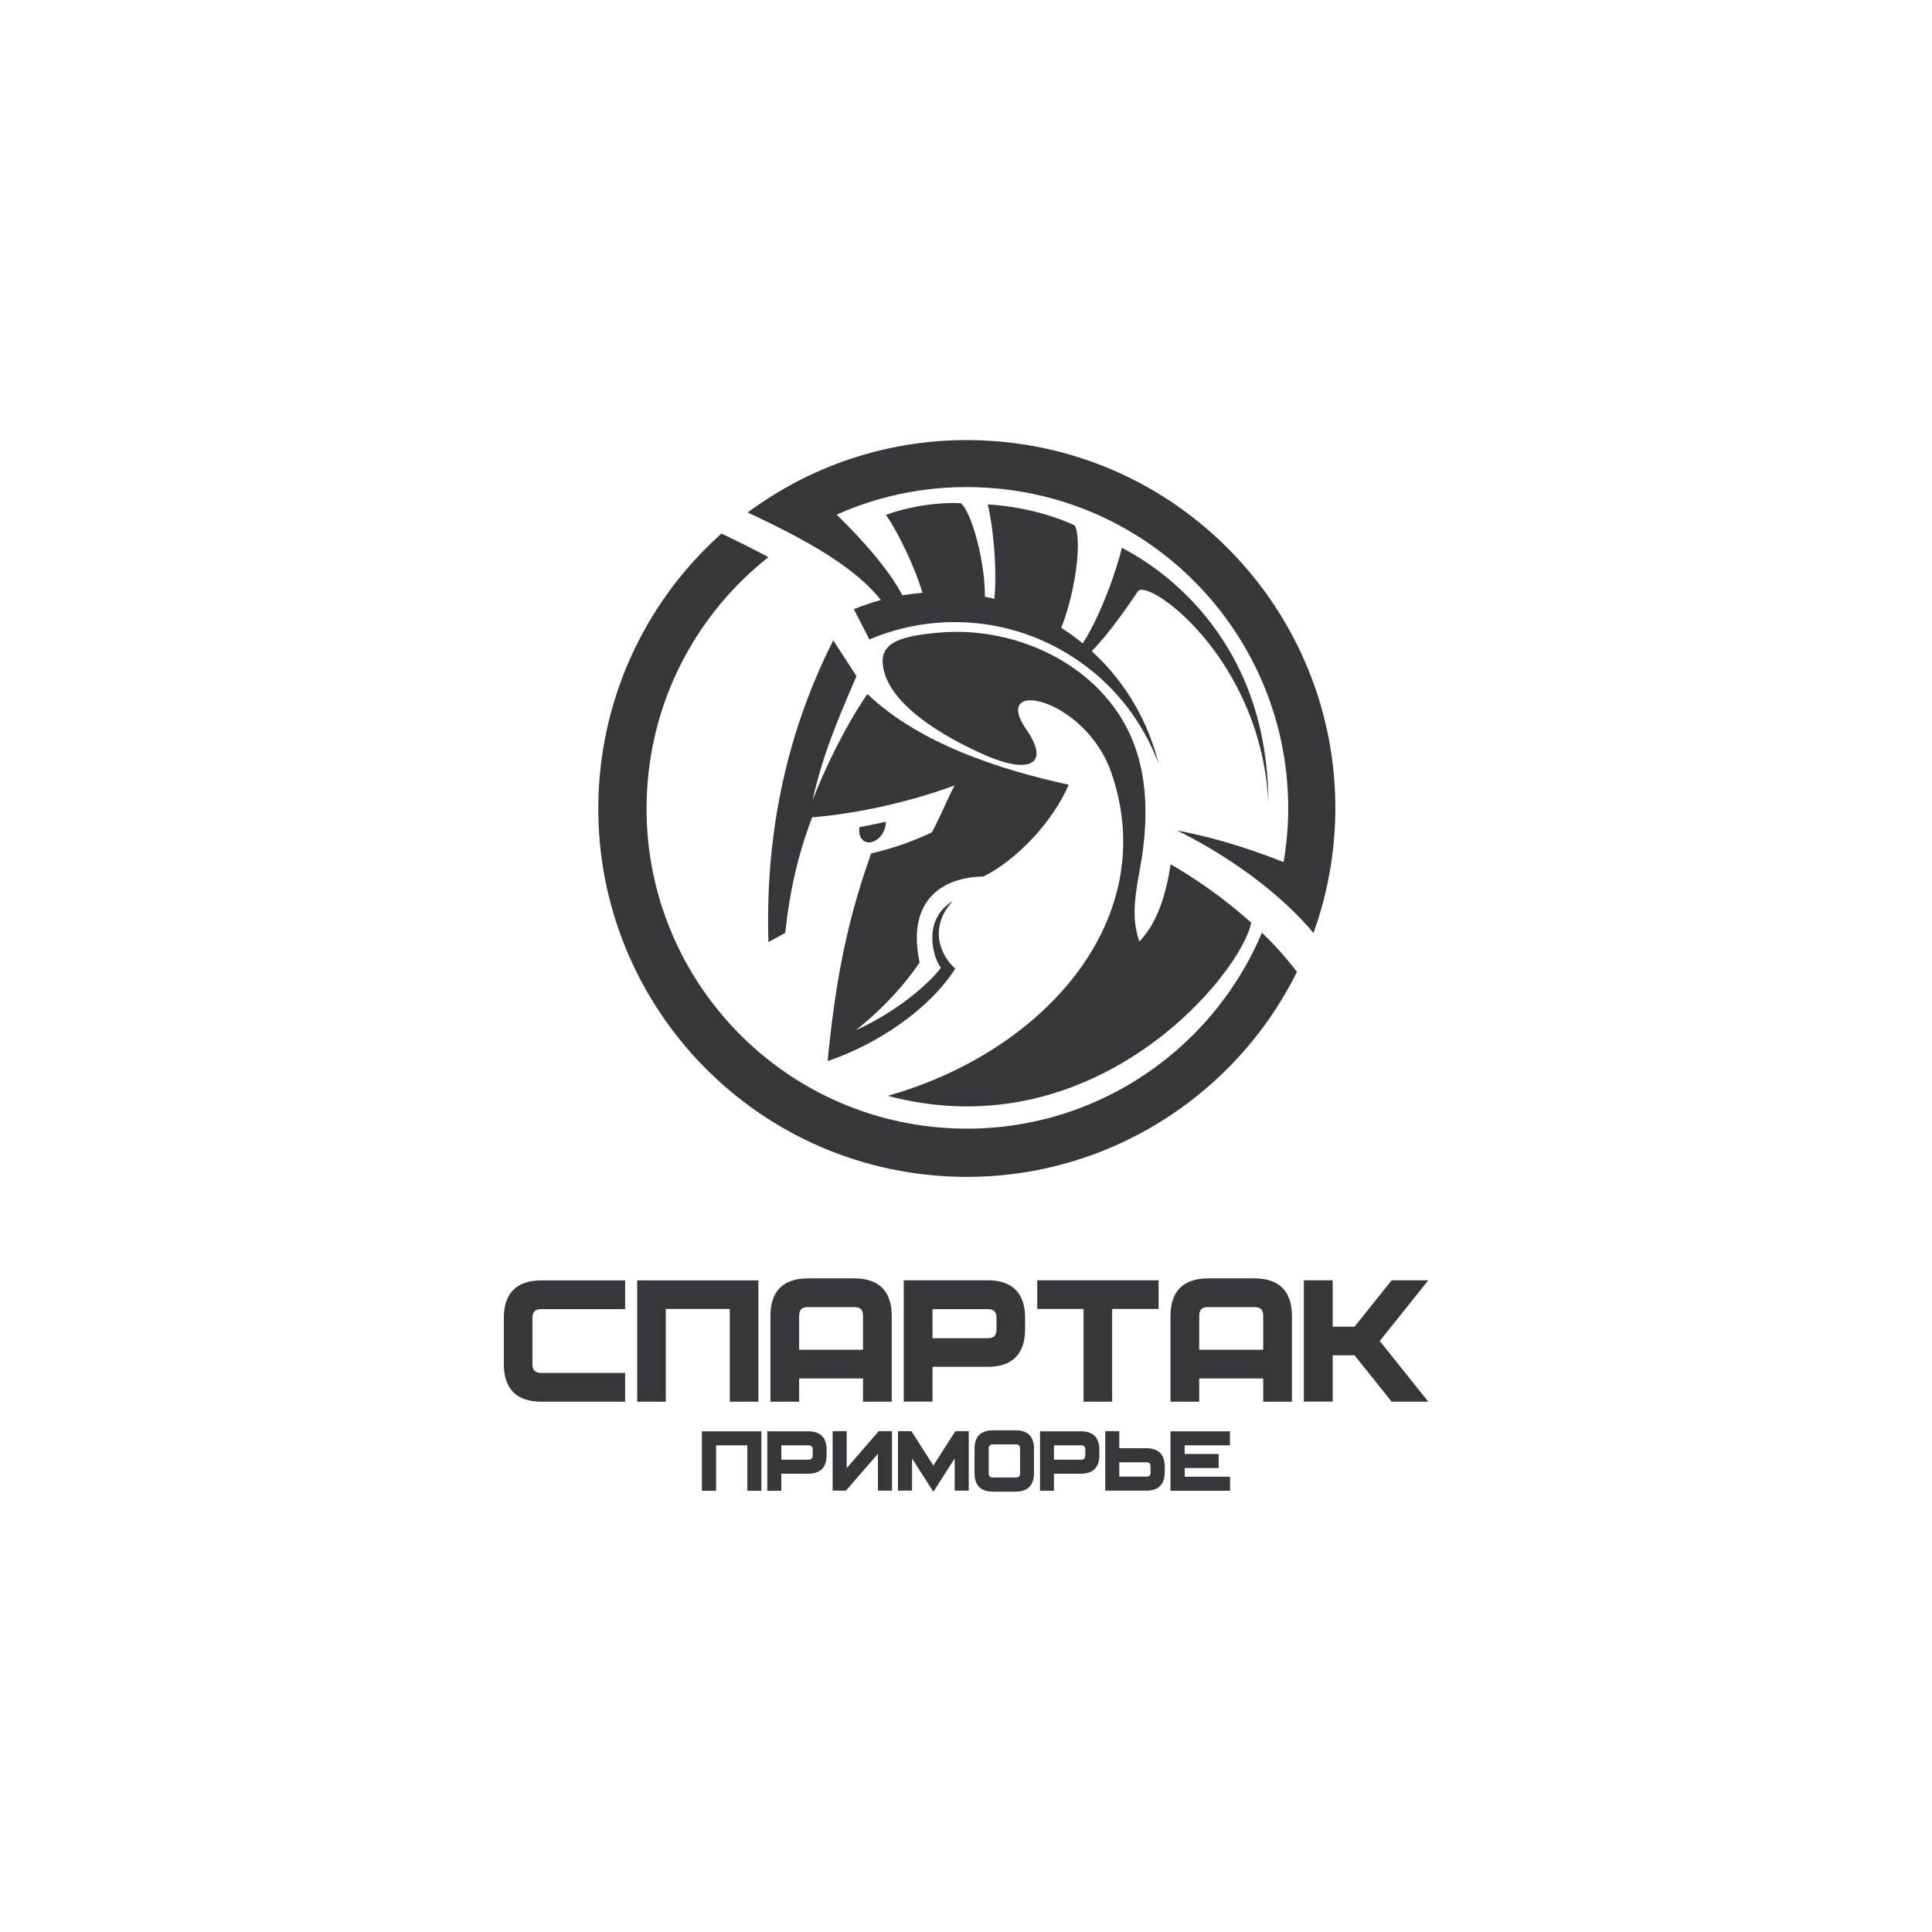
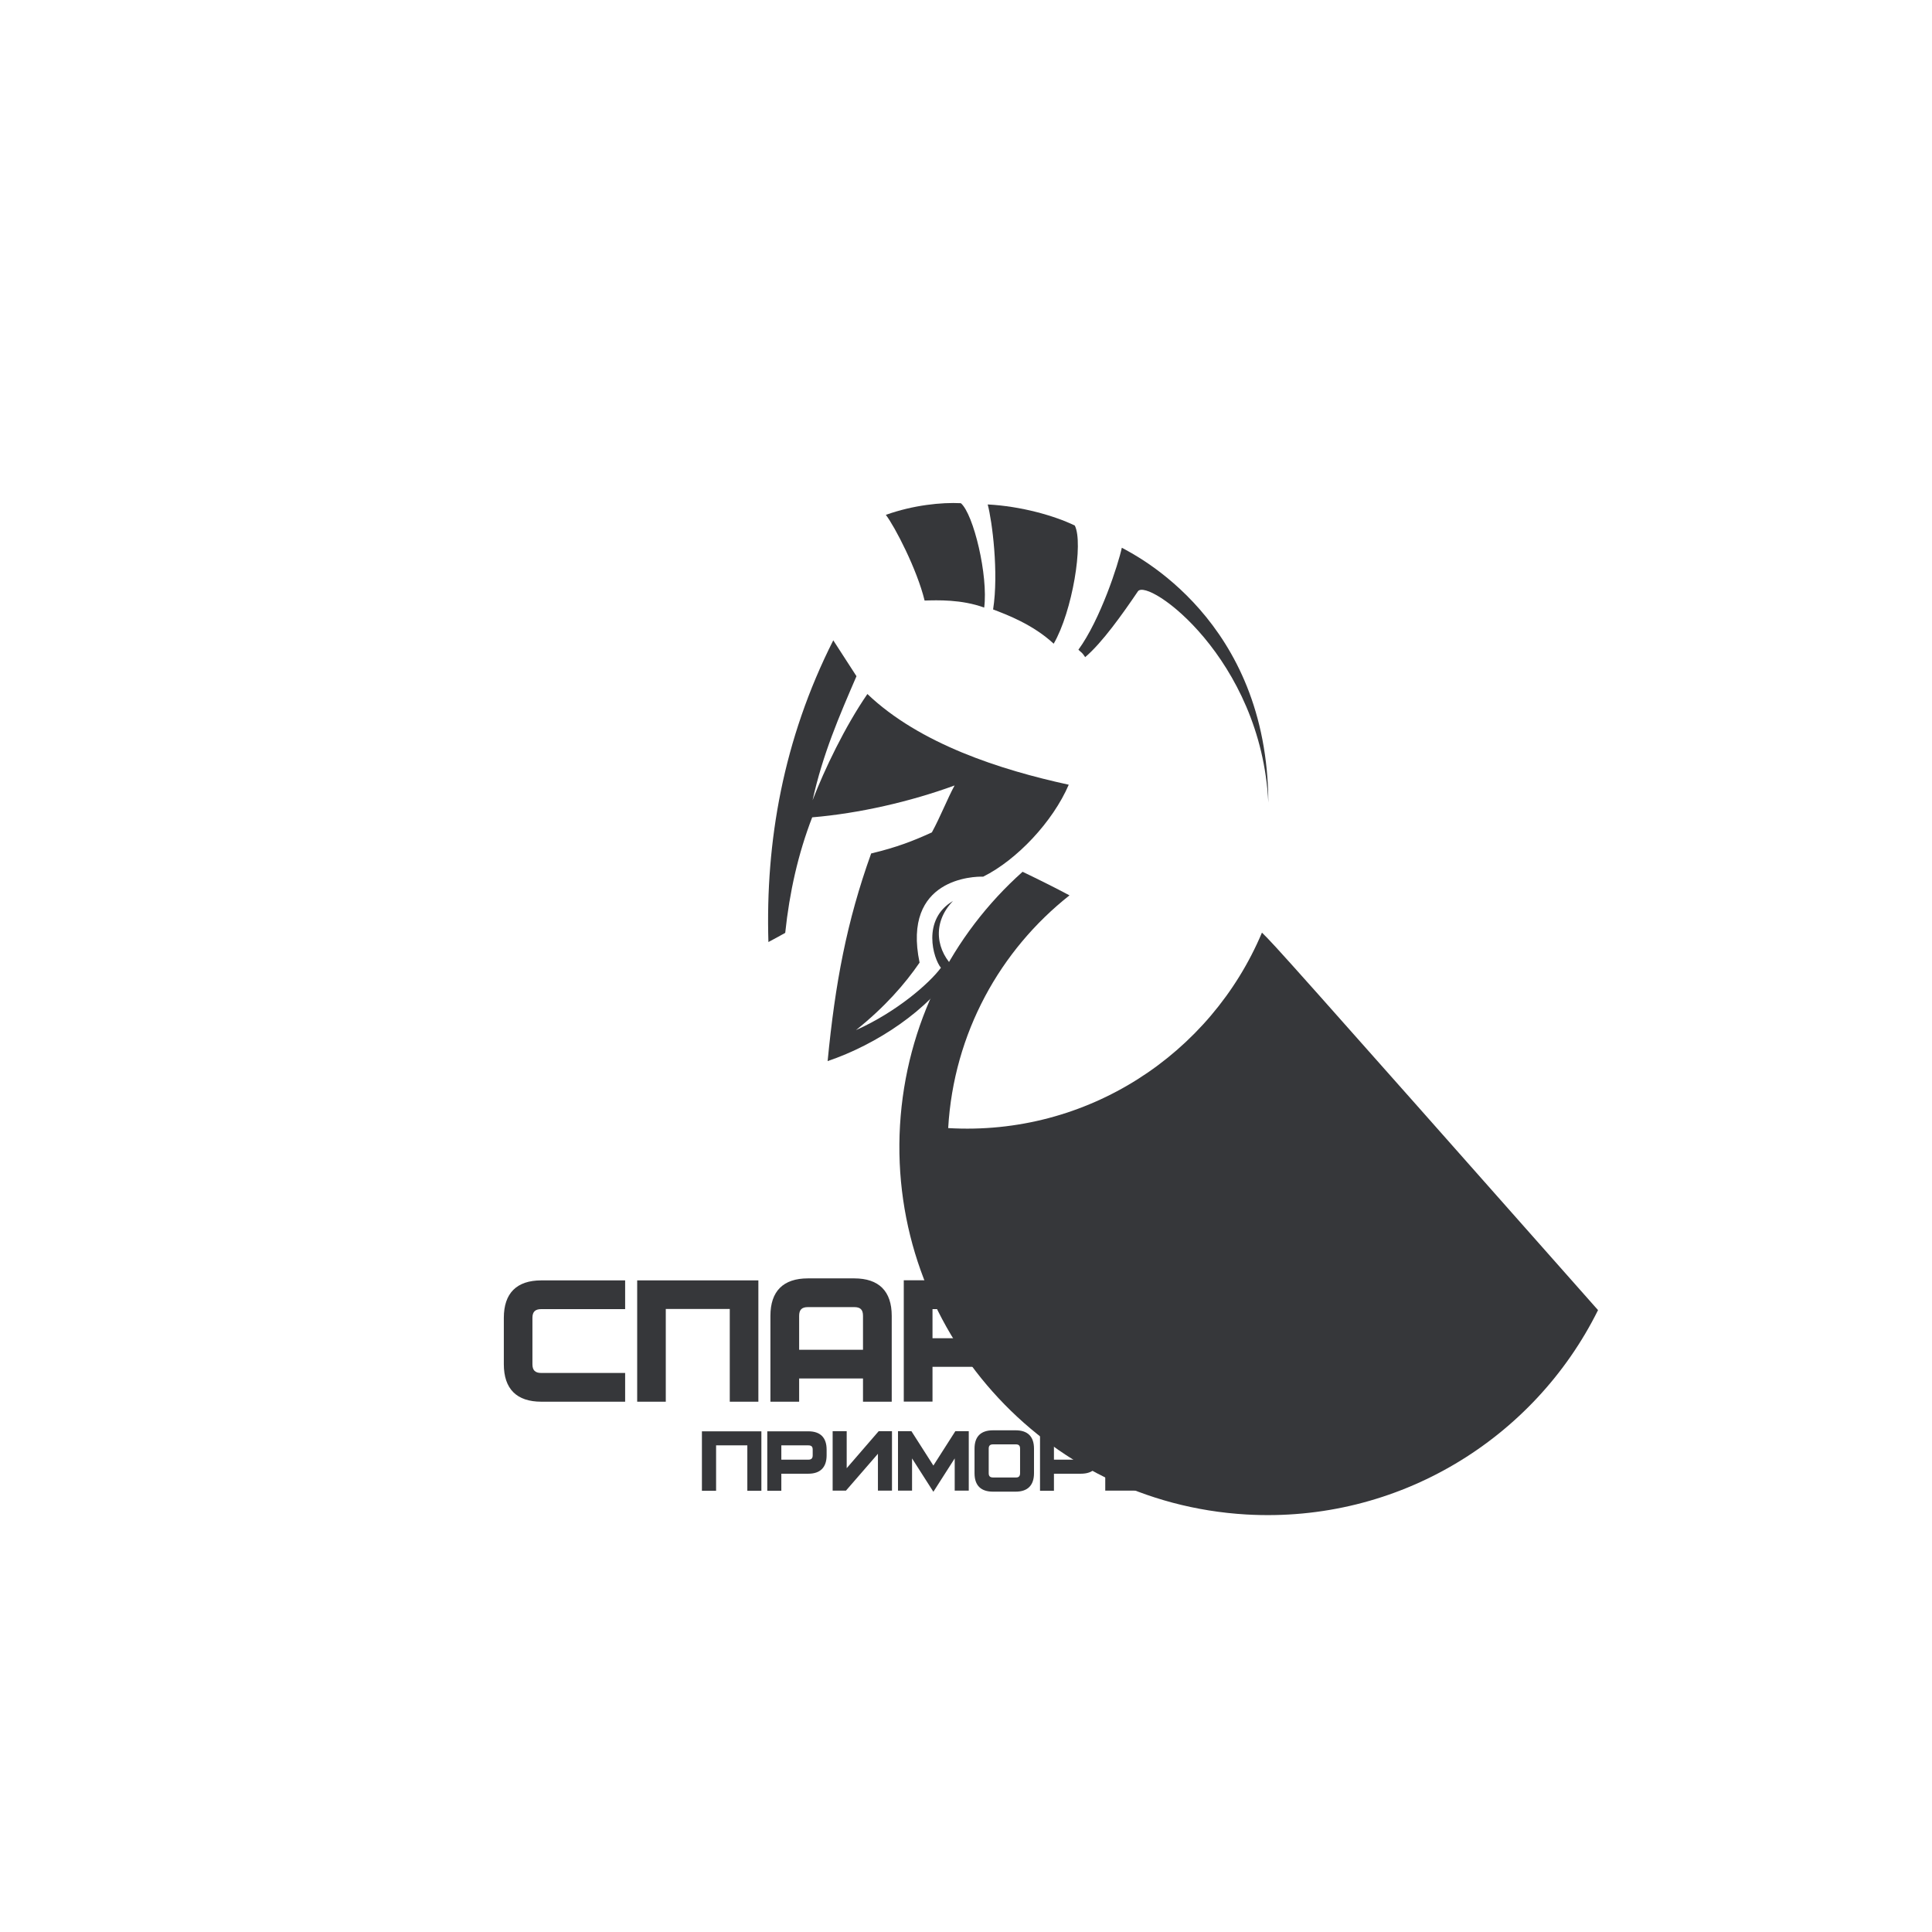
<svg xmlns="http://www.w3.org/2000/svg" id="Layer_1" x="0px" y="0px" viewBox="0 0 154 154" style="enable-background:new 0 0 154 154;" xml:space="preserve">
  <style type="text/css"> .st0{fill-rule:evenodd;clip-rule:evenodd;fill:#36373A;} .st1{fill:#36373A;} </style>
  <g>
    <g>
      <path class="st0" d="M59.58,115.21h-2.5v3.62h-1.13v-4.74h4.74v4.74h-1.12V115.21z M62.28,117.47v1.36h-1.12v-4.74h3.27 c0.96,0,1.46,0.5,1.46,1.46V116c0,0.96-0.5,1.47-1.46,1.47H62.28z M69.99,115.87l-2.56,2.95h-1.06v-4.74h1.12v2.95l2.55-2.95h1.06 v4.74h-1.12V115.87z M76.1,116.25l-1.7,2.66l-1.7-2.66v2.57h-1.12v-4.74h1.07l1.75,2.74l1.75-2.74h1.07v4.74H76.1V116.25z M82.42,117.43c0,0.96-0.5,1.47-1.46,1.47h-1.81c-0.97,0-1.47-0.5-1.47-1.47v-1.96c0-0.96,0.5-1.46,1.47-1.46h1.81 c0.96,0,1.46,0.5,1.46,1.46V117.43z M84.01,117.47v1.36H82.9v-4.74h3.26c0.97,0,1.47,0.5,1.47,1.46V116c0,0.96-0.5,1.47-1.47,1.47 H84.01z M89.22,115.44h2.16c0.96,0,1.46,0.5,1.46,1.46v0.45c0,0.97-0.5,1.47-1.46,1.47H88.1v-4.74h1.12V115.44z M94.43,115.21 v0.69h2.71v1.12h-2.71v0.69h3.62v1.12H93.3v-4.74h4.74v1.12H94.43z M62.28,115.21v1.14h2.15c0.24,0,0.35-0.1,0.35-0.35v-0.45 c0-0.24-0.1-0.34-0.35-0.34H62.28z M81.31,117.43v-1.96c0-0.24-0.1-0.34-0.34-0.34h-1.81c-0.24,0-0.35,0.1-0.35,0.34v1.96 c0,0.24,0.11,0.34,0.35,0.34h1.81C81.2,117.78,81.31,117.67,81.31,117.43 M84.01,115.21v1.14h2.15c0.24,0,0.35-0.1,0.35-0.35 v-0.45c0-0.24-0.1-0.34-0.35-0.34H84.01z M89.22,116.56v1.14h2.16c0.24,0,0.33-0.1,0.33-0.35v-0.45c0-0.24-0.1-0.34-0.33-0.34 H89.22z" />
      <path class="st0" d="M49.83,111.73h-6.68c-1.97,0-2.99-1.02-2.99-2.99v-3.69c0-1.97,1.02-2.99,2.99-2.99h6.68v2.29h-6.68 c-0.49,0-0.71,0.21-0.71,0.7v3.69c0,0.49,0.22,0.7,0.71,0.7h6.68V111.73z M58.17,104.34h-5.1v7.39h-2.28v-9.67h9.66v9.67h-2.28 V104.34z M68.79,109.88H63.7v1.85h-2.29v-6.84c0-1.97,1.02-2.99,2.99-2.99h3.69c1.97,0,2.99,1.02,2.99,2.99v6.84h-2.29V109.88z M74.33,108.95v2.77h-2.29v-9.67h6.69c1.96,0,2.98,1.02,2.98,2.99v0.92c0,1.97-1.02,2.99-2.98,2.99H74.33z M88.65,104.34v7.39 h-2.28v-7.39h-3.69v-2.29h9.67v2.29H88.65z M100.69,109.88h-5.1v1.85H93.3v-6.84c0-1.97,1.03-2.99,2.99-2.99h3.7 c1.97,0,2.99,1.02,2.99,2.99v6.84h-2.29V109.88z M107.97,108.03h-1.74v3.69h-2.3v-9.67h2.3v3.7h1.74l2.96-3.7h2.92l-3.87,4.84 l3.87,4.84h-2.92L107.97,108.03z M68.79,107.59v-2.7c0-0.5-0.21-0.7-0.7-0.7H64.4c-0.49,0-0.7,0.21-0.7,0.7v2.7H68.79z M74.33,104.34v2.33h4.4c0.49,0,0.7-0.21,0.7-0.7v-0.92c0-0.49-0.21-0.7-0.7-0.7H74.33z M100.69,107.59v-2.7 c0-0.5-0.21-0.7-0.7-0.7h-3.7c-0.49,0-0.7,0.21-0.7,0.7v2.7H100.69z" />
-       <path class="st0" d="M104.7,74.37c-3.25-3.89-8.03-6.79-10.88-8.17c2.15,0.39,5.05,1.15,8.5,2.52c0.15-0.91,0.26-1.85,0.32-2.79 c0.82-14.13-9.96-26.25-24.08-27.06c-4.22-0.25-8.26,0.54-11.87,2.15c1.97,1.92,4.51,4.7,5.52,7.01c-0.48,0.19-0.95,0.41-1.4,0.64 c-2.06-3.33-6.98-5.83-11.21-7.82c5.33-3.96,12.03-6.14,19.19-5.72c16.19,0.94,28.55,14.83,27.6,31.02 C106.21,69.04,105.63,71.79,104.7,74.37" />
-       <path class="st0" d="M100.59,74.34c-4.08,9.69-13.92,16.23-25.01,15.58c-14.07-0.81-24.82-12.89-24-26.96 c0.44-7.58,4.15-14.19,9.67-18.55c-1.14-0.61-2.43-1.25-3.74-1.88c-5.59,4.99-9.29,12.12-9.77,20.21 c-0.94,16.19,11.42,30.08,27.6,31.02c12.13,0.7,22.96-6.05,28.04-16.29C102.54,76.36,101.59,75.31,100.59,74.34" />
+       <path class="st0" d="M100.59,74.34c-4.08,9.69-13.92,16.23-25.01,15.58c0.44-7.58,4.15-14.19,9.67-18.55c-1.14-0.61-2.43-1.25-3.74-1.88c-5.59,4.99-9.29,12.12-9.77,20.21 c-0.94,16.19,11.42,30.08,27.6,31.02c12.13,0.7,22.96-6.05,28.04-16.29C102.54,76.36,101.59,75.31,100.59,74.34" />
      <path class="st0" d="M66.42,51.04c-4,7.92-5.41,16.06-5.17,24.05c0.45-0.24,0.9-0.48,1.34-0.73c0.34-3.24,1.03-6.31,2.15-9.21 c3.72-0.31,7.83-1.25,11.35-2.54c-0.58,1.07-1.12,2.47-1.81,3.74c-1.49,0.68-2.79,1.19-4.84,1.68 c-1.96,5.46-2.87,10.36-3.47,16.55c3.91-1.32,8.1-4.1,10.17-7.37c-1.47-1.33-1.92-3.58-0.18-5.39c-2.51,1.48-1.56,4.6-0.96,5.32 c-0.89,1.21-3.5,3.51-6.77,4.97c2.29-1.83,3.89-3.66,5.07-5.38c-1.41-6.75,4.37-6.88,5.07-6.85c2.69-1.34,5.55-4.38,6.82-7.33 c-5.47-1.19-11.89-3.26-16.05-7.23c-1.79,2.6-3.42,6.01-4.37,8.47c0.82-3.7,2.12-6.69,3.5-9.89L66.42,51.04z" />
-       <path class="st0" d="M70.61,65.5c0.01,0.27-0.06,0.57-0.21,0.85c-0.35,0.64-1.02,0.97-1.49,0.71c-0.35-0.19-0.49-0.64-0.4-1.13 C69.21,65.8,69.91,65.66,70.61,65.5" />
-       <path class="st0" d="M85.23,50.47c3.7,2.6,6.12,6.34,7.12,10.4c-1.19-3.17-3.3-6.04-6.29-8.13c-5.09-3.57-11.43-4.03-16.76-1.77 l-1.24-2.41C73.55,46.3,80.03,46.81,85.23,50.47" />
-       <path class="st0" d="M93.31,68.89c-0.41,2.72-1.17,4.78-2.49,6.16c-0.57-1.65-0.45-3.15,0.03-5.72c0.84-4.5,0.58-8.52-1.28-11.77 c-2.89-5.02-9-7.61-14.65-7.14c-3.04,0.26-4.7,0.76-4.56,2.48c0.27,3.17,4.84,5.84,8.25,7.33c3.42,1.48,5.14,0.71,3.2-2.08 c-2.91-4.19,4.68-2.53,6.76,3.4c4.04,11.58-5.17,22.22-17.81,25.8c16.69,4.43,28.26-9.86,28.97-13.81 C97.46,71.5,95.07,69.9,93.31,68.89" />
      <path class="st0" d="M70.61,41.04c0.71,0.92,2.49,4.35,3.09,6.83c1.03-0.03,2.93-0.1,4.75,0.56c0.33-2.54-0.85-7.46-1.86-8.32 C75.06,40.03,72.79,40.26,70.61,41.04" />
      <path class="st0" d="M78.73,40.21c0.35,1.3,0.89,5.44,0.43,8.37c1.11,0.42,3.18,1.2,4.83,2.73c1.49-2.57,2.39-8.05,1.68-9.42 C84.06,41.11,81.4,40.35,78.73,40.21" />
      <path class="st0" d="M89.42,43.66c-0.28,1.32-1.71,5.73-3.46,8.13c0.35,0.33,0.26,0.19,0.54,0.59c1.35-1.14,2.98-3.44,4.2-5.24 c0.77-1.13,9.83,5.32,10.4,16.84C101.05,49.42,90.47,44.24,89.42,43.66" />
    </g>
  </g>
</svg>